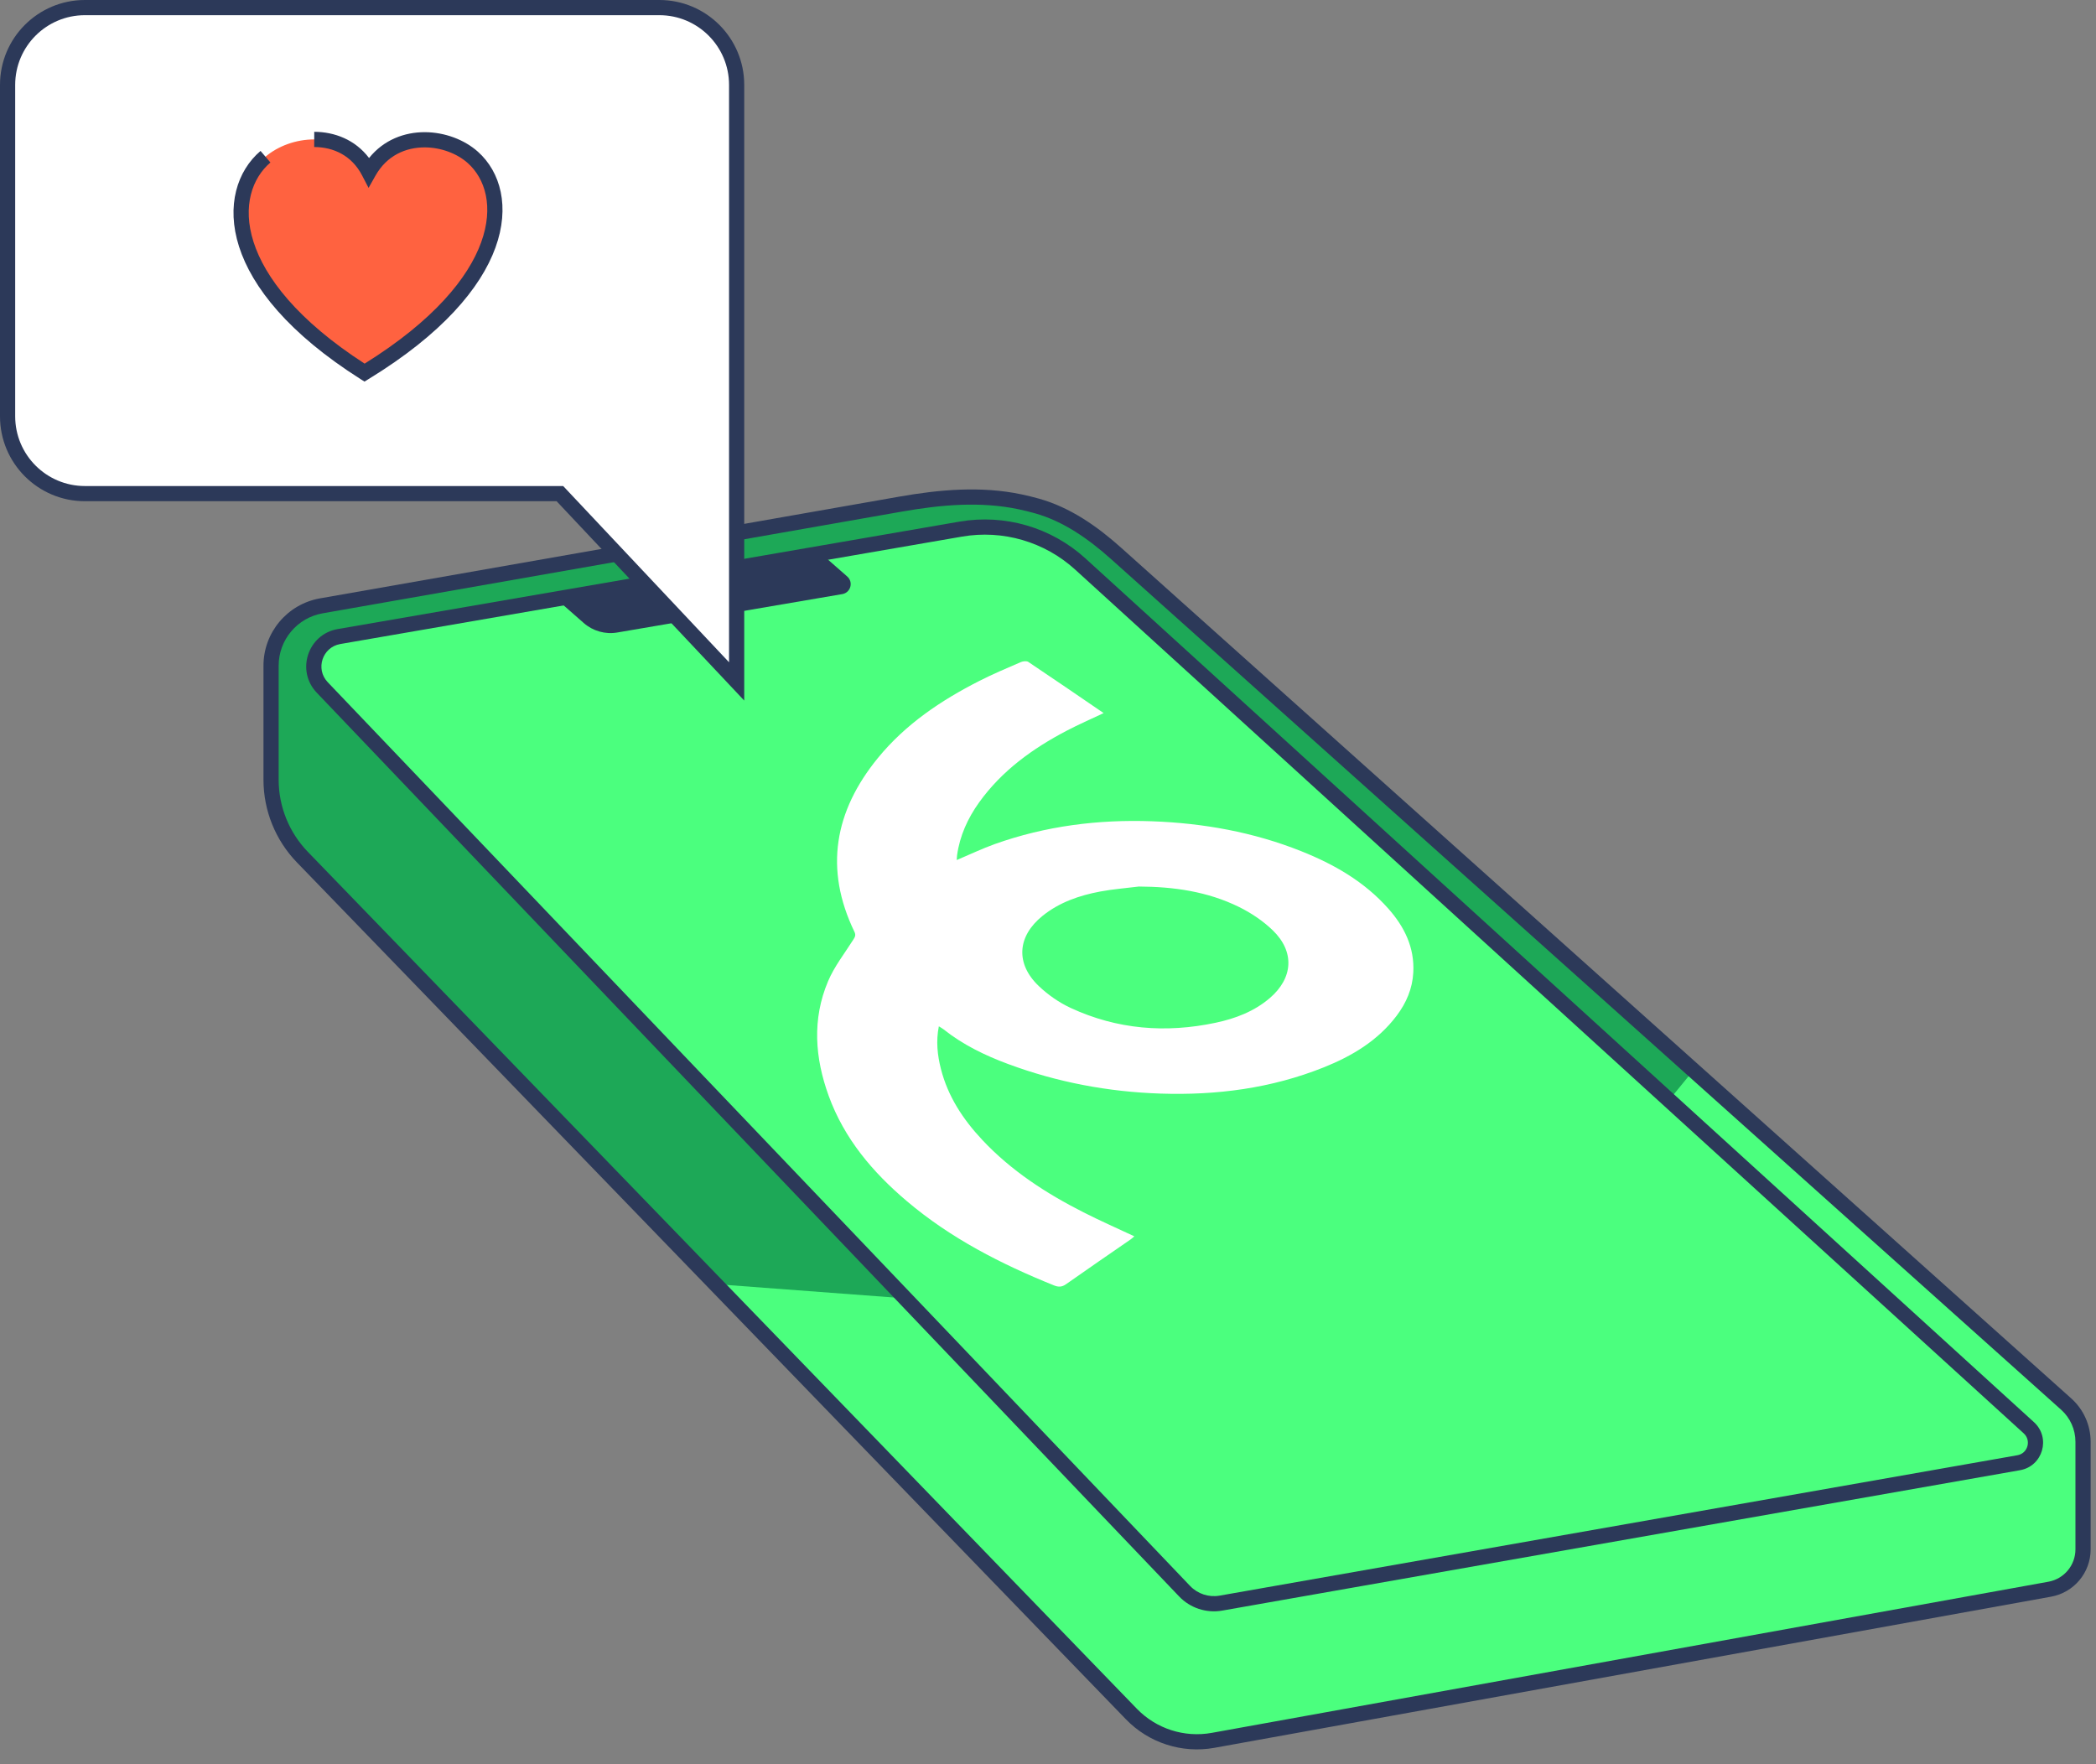
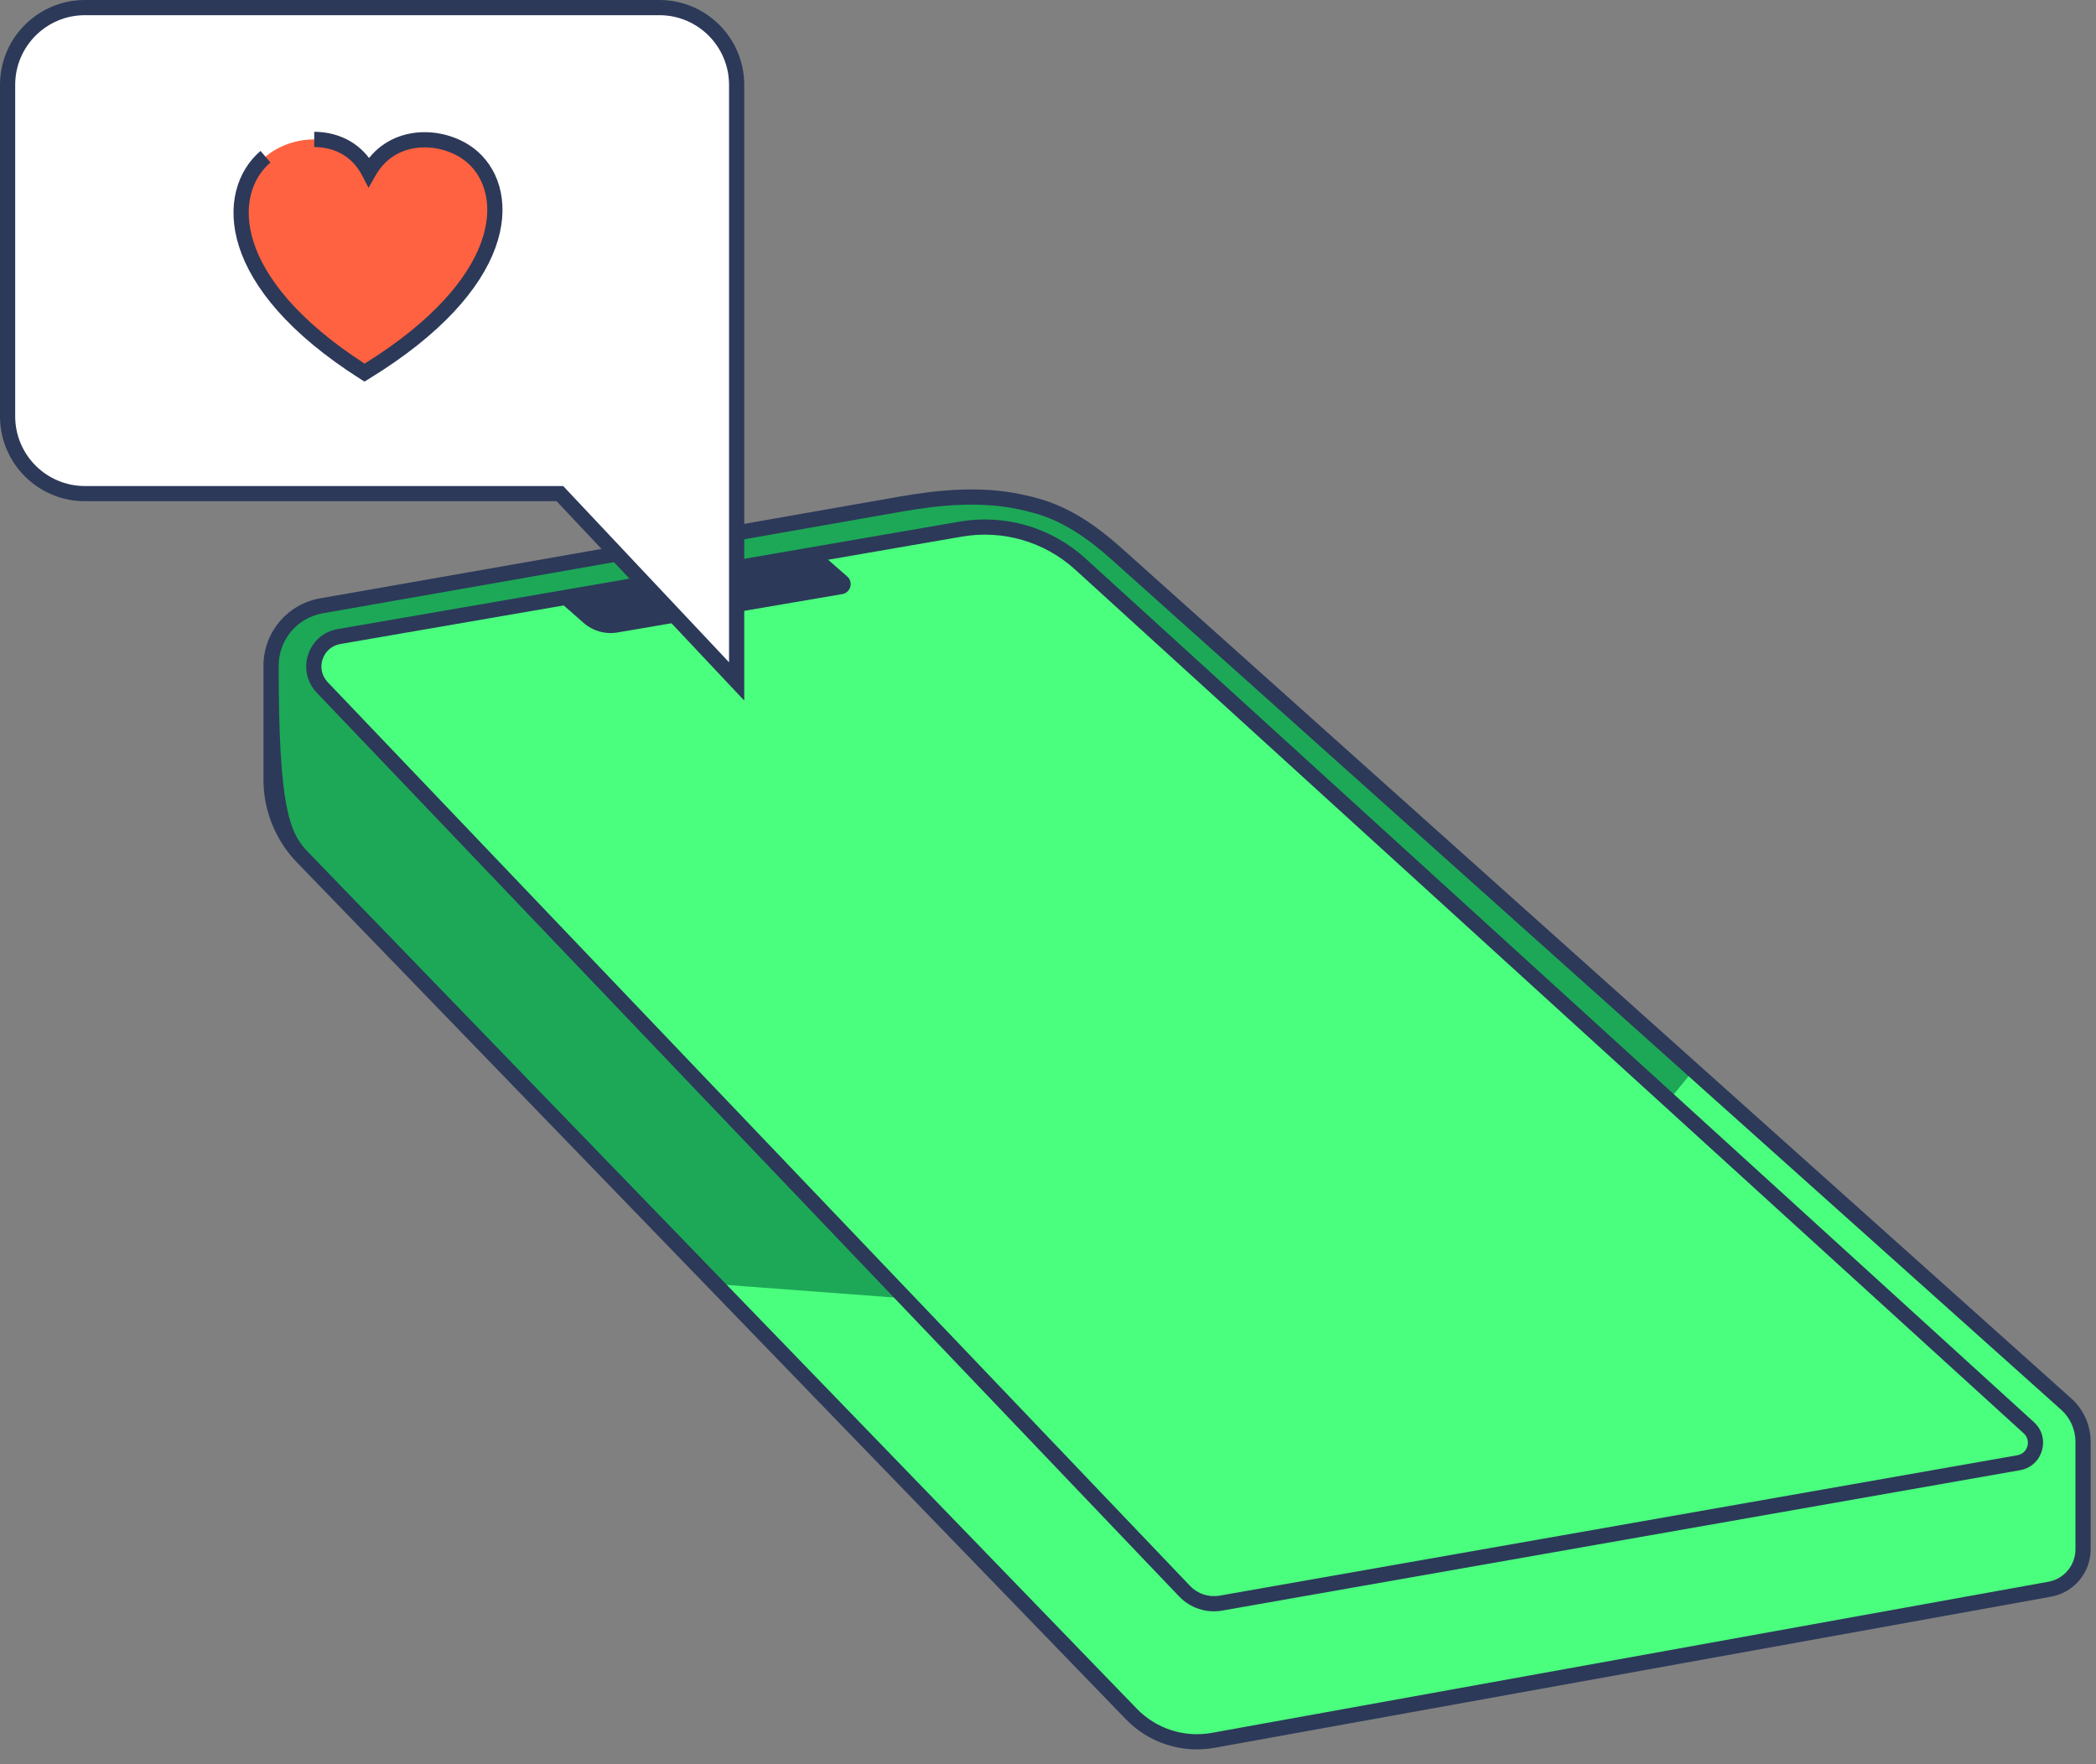
<svg xmlns="http://www.w3.org/2000/svg" width="139" height="117" viewBox="0 0 139 117" fill="none">
  <rect x="0" y="0" width="139" height="117" fill="#808080" stroke="none" />
  <g id="Group 56268101">
    <g id="Group 56268103">
      <path id="Vector 11540" d="M17.977 44.145V51.694C17.977 53.62 18.729 55.469 20.072 56.848L75.422 113.682C76.825 115.123 78.853 115.771 80.832 115.411L135.936 105.392C137.213 105.16 138.141 104.048 138.141 102.75V95.615C138.141 94.66 137.735 93.75 137.023 93.113L73.142 35.918C72.185 35.061 71.107 34.334 69.895 33.91C68.155 33.301 66.742 33.069 64.889 32.862C64.092 32.774 63.286 32.806 62.496 32.945L21.309 40.177C19.383 40.516 17.977 42.189 17.977 44.145Z" fill="#4BFF7E" />
      <path id="Vector 11541" d="M46.837 85.112L60.267 86.12L21.258 45.107C20.635 43.573 21.023 43.102 22.024 42.424C35.181 39.87 62.109 34.76 64.562 34.76C67.014 34.76 70.183 36.548 71.46 37.443L110.629 73.026L112.465 70.783C99.052 59.031 71.843 35.22 70.31 33.993C68.777 32.767 63.795 32.971 61.496 33.227C47.7 35.399 19.878 40.048 18.958 41.275C17.808 42.808 17.808 52.388 18.192 54.304C18.498 55.837 39.3 77.448 46.837 85.112Z" fill="#1DA857" />
      <path id="Vector 11537" d="M38.713 41.317L36.826 39.661L54.397 36.663L56.186 38.232C56.611 38.605 56.413 39.304 55.856 39.399L40.936 41.945C40.139 42.081 39.322 41.85 38.713 41.317Z" fill="#2C3959" />
      <path id="Vector 11536 (Stroke)" fill-rule="evenodd" clip-rule="evenodd" d="M71.302 37.774C69.272 35.926 66.502 35.118 63.797 35.586L22.57 42.709C21.379 42.915 20.9 44.366 21.734 45.241L78.923 105.174C79.427 105.702 80.161 105.943 80.88 105.817L133.789 96.506C134.476 96.385 134.724 95.528 134.209 95.058L71.302 37.774ZM63.625 34.593C66.637 34.073 69.72 34.972 71.98 37.03L134.887 94.314C136.021 95.347 135.474 97.232 133.964 97.498L81.055 106.809C80.004 106.994 78.93 106.641 78.194 105.869L21.005 45.936C19.615 44.479 20.413 42.059 22.398 41.717L63.625 34.593Z" fill="#2C3959" />
-       <path id="Vector 11538 (Stroke)" fill-rule="evenodd" clip-rule="evenodd" d="M67.541 33.771C65.04 33.243 62.426 33.468 59.836 33.923L21.396 40.673C19.71 40.969 18.48 42.434 18.48 44.145V51.708C18.48 53.495 19.175 55.211 20.417 56.494L75.392 113.318C76.677 114.646 78.54 115.246 80.359 114.918L135.843 104.895C136.882 104.707 137.637 103.803 137.637 102.747V95.614C137.637 94.803 137.292 94.03 136.687 93.488L73.689 37.084C72.171 35.725 70.514 34.566 68.628 34.038C68.261 33.935 67.902 33.847 67.541 33.771ZM59.662 32.931C62.297 32.468 65.06 32.218 67.749 32.786C68.13 32.866 68.511 32.959 68.9 33.068L68.764 33.553L68.9 33.068C71.001 33.657 72.795 34.931 74.361 36.333L137.359 92.738C138.177 93.47 138.645 94.516 138.645 95.614V102.747C138.645 104.29 137.54 105.612 136.022 105.886L80.538 115.909C78.388 116.297 76.187 115.588 74.668 114.018L19.693 57.195C18.269 55.723 17.473 53.756 17.473 51.708V44.145C17.473 41.944 19.054 40.062 21.222 39.681L59.662 32.931Z" fill="#2C3959" />
-       <path id="Vector" d="M73.189 47.289C72.329 47.697 71.522 48.048 70.743 48.456C68.481 49.64 66.443 51.108 64.932 53.213C64.178 54.265 63.653 55.417 63.471 56.71C63.455 56.819 63.456 56.929 63.449 57.035C64.301 56.675 65.119 56.281 65.97 55.976C69.343 54.775 72.83 54.334 76.401 54.464C79.806 54.588 83.117 55.182 86.29 56.447C88.476 57.318 90.487 58.47 92.071 60.259C93.139 61.466 93.814 62.833 93.725 64.494C93.667 65.568 93.261 66.509 92.624 67.356C91.374 69.015 89.657 70.037 87.772 70.79C84.303 72.176 80.68 72.646 76.964 72.523C73.488 72.408 70.114 71.773 66.852 70.561C65.319 69.991 63.858 69.285 62.57 68.259C62.487 68.194 62.39 68.144 62.261 68.062C62.066 69.045 62.165 69.969 62.397 70.882C62.862 72.714 63.867 74.236 65.142 75.595C67.059 77.641 69.375 79.14 71.855 80.398C72.952 80.956 74.082 81.451 75.225 81.988C75.146 82.054 75.072 82.13 74.986 82.189C73.555 83.179 72.118 84.161 70.696 85.164C70.419 85.358 70.197 85.364 69.892 85.241C66.386 83.827 63.047 82.119 60.144 79.66C57.874 77.739 55.99 75.515 54.957 72.676C54.04 70.152 53.85 67.593 54.912 65.078C55.326 64.096 56.01 63.228 56.586 62.318C56.698 62.142 56.772 62.018 56.664 61.796C54.644 57.616 55.348 53.785 58.215 50.273C60.04 48.037 62.39 46.457 64.937 45.161C65.836 44.703 66.767 44.312 67.693 43.91C67.84 43.848 68.08 43.82 68.197 43.898C69.853 45.004 71.496 46.133 73.189 47.289ZM75.51 58.794C74.663 58.901 73.808 58.964 72.969 59.122C71.579 59.382 70.255 59.836 69.135 60.74C67.453 62.097 67.333 63.918 68.901 65.403C69.51 65.981 70.241 66.489 71.002 66.842C74.08 68.271 77.308 68.526 80.614 67.826C81.929 67.547 83.172 67.077 84.212 66.186C85.759 64.859 85.871 63.113 84.406 61.696C83.764 61.075 82.98 60.549 82.176 60.151C80.087 59.12 77.832 58.801 75.51 58.792L75.51 58.794Z" fill="white" />
+       <path id="Vector 11538 (Stroke)" fill-rule="evenodd" clip-rule="evenodd" d="M67.541 33.771C65.04 33.243 62.426 33.468 59.836 33.923L21.396 40.673C19.71 40.969 18.48 42.434 18.48 44.145C18.48 53.495 19.175 55.211 20.417 56.494L75.392 113.318C76.677 114.646 78.54 115.246 80.359 114.918L135.843 104.895C136.882 104.707 137.637 103.803 137.637 102.747V95.614C137.637 94.803 137.292 94.03 136.687 93.488L73.689 37.084C72.171 35.725 70.514 34.566 68.628 34.038C68.261 33.935 67.902 33.847 67.541 33.771ZM59.662 32.931C62.297 32.468 65.06 32.218 67.749 32.786C68.13 32.866 68.511 32.959 68.9 33.068L68.764 33.553L68.9 33.068C71.001 33.657 72.795 34.931 74.361 36.333L137.359 92.738C138.177 93.47 138.645 94.516 138.645 95.614V102.747C138.645 104.29 137.54 105.612 136.022 105.886L80.538 115.909C78.388 116.297 76.187 115.588 74.668 114.018L19.693 57.195C18.269 55.723 17.473 53.756 17.473 51.708V44.145C17.473 41.944 19.054 40.062 21.222 39.681L59.662 32.931Z" fill="#2C3959" />
    </g>
    <g id="Group 56268099">
      <path id="Rectangle 66026" d="M0.504 5.632C0.504 2.8 2.8 0.504 5.632 0.504H43.724C46.556 0.504 48.852 2.8 48.852 5.632V27.608C48.852 28.408 48.852 42.722 48.852 44.823C48.852 44.823 43.172 39.155 39.99 35.773L37.131 32.736H5.632C2.8 32.736 0.504 30.44 0.504 27.608V5.632Z" fill="white" />
      <path id="Rectangle 66025 (Stroke)" fill-rule="evenodd" clip-rule="evenodd" d="M0 5.631C0 2.521 2.521 0 5.631 0H43.724C46.834 0 49.355 2.521 49.355 5.631V46.459L36.913 33.239H5.631C2.521 33.239 0 30.718 0 27.608V5.631ZM5.631 1.007C3.078 1.007 1.007 3.078 1.007 5.631V27.608C1.007 30.162 3.078 32.232 5.631 32.232H37.348L48.348 43.919V5.631C48.348 3.078 46.278 1.007 43.724 1.007H5.631Z" fill="#2C3959" />
      <path id="Vector_2" d="M28.173 9.27C29.37 9.274 30.552 9.72 31.356 10.437C34.011 12.806 33.826 18.814 24.175 24.711C14.776 18.751 14.85 12.744 17.605 10.393C18.44 9.68 19.641 9.243 20.837 9.246C22.256 9.25 23.669 9.875 24.46 11.4C25.317 9.881 26.755 9.265 28.173 9.27Z" fill="#FF6240" />
      <path id="Vector (Stroke)" fill-rule="evenodd" clip-rule="evenodd" d="M24.012 11.632C23.323 10.303 22.102 9.754 20.836 9.75L20.84 8.741C22.182 8.746 23.548 9.257 24.475 10.479C25.448 9.266 26.83 8.761 28.176 8.765L28.176 8.765C29.487 8.77 30.791 9.256 31.693 10.061L31.693 10.061C33.199 11.405 33.835 13.727 32.856 16.423C31.882 19.105 29.319 22.159 24.439 25.141L24.171 25.305L23.905 25.137C19.149 22.121 16.713 19.046 15.852 16.352C14.986 13.643 15.727 11.333 17.278 10.009L17.934 10.776C16.73 11.803 16.056 13.672 16.814 16.045C17.562 18.386 19.718 21.229 24.18 24.115C28.772 21.256 31.055 18.422 31.906 16.079C32.769 13.704 32.169 11.838 31.02 10.813C30.315 10.184 29.254 9.778 28.172 9.774M28.172 9.774C26.907 9.77 25.654 10.312 24.901 11.648L24.442 12.46L24.012 11.632" fill="#2C3959" />
    </g>
  </g>
</svg>